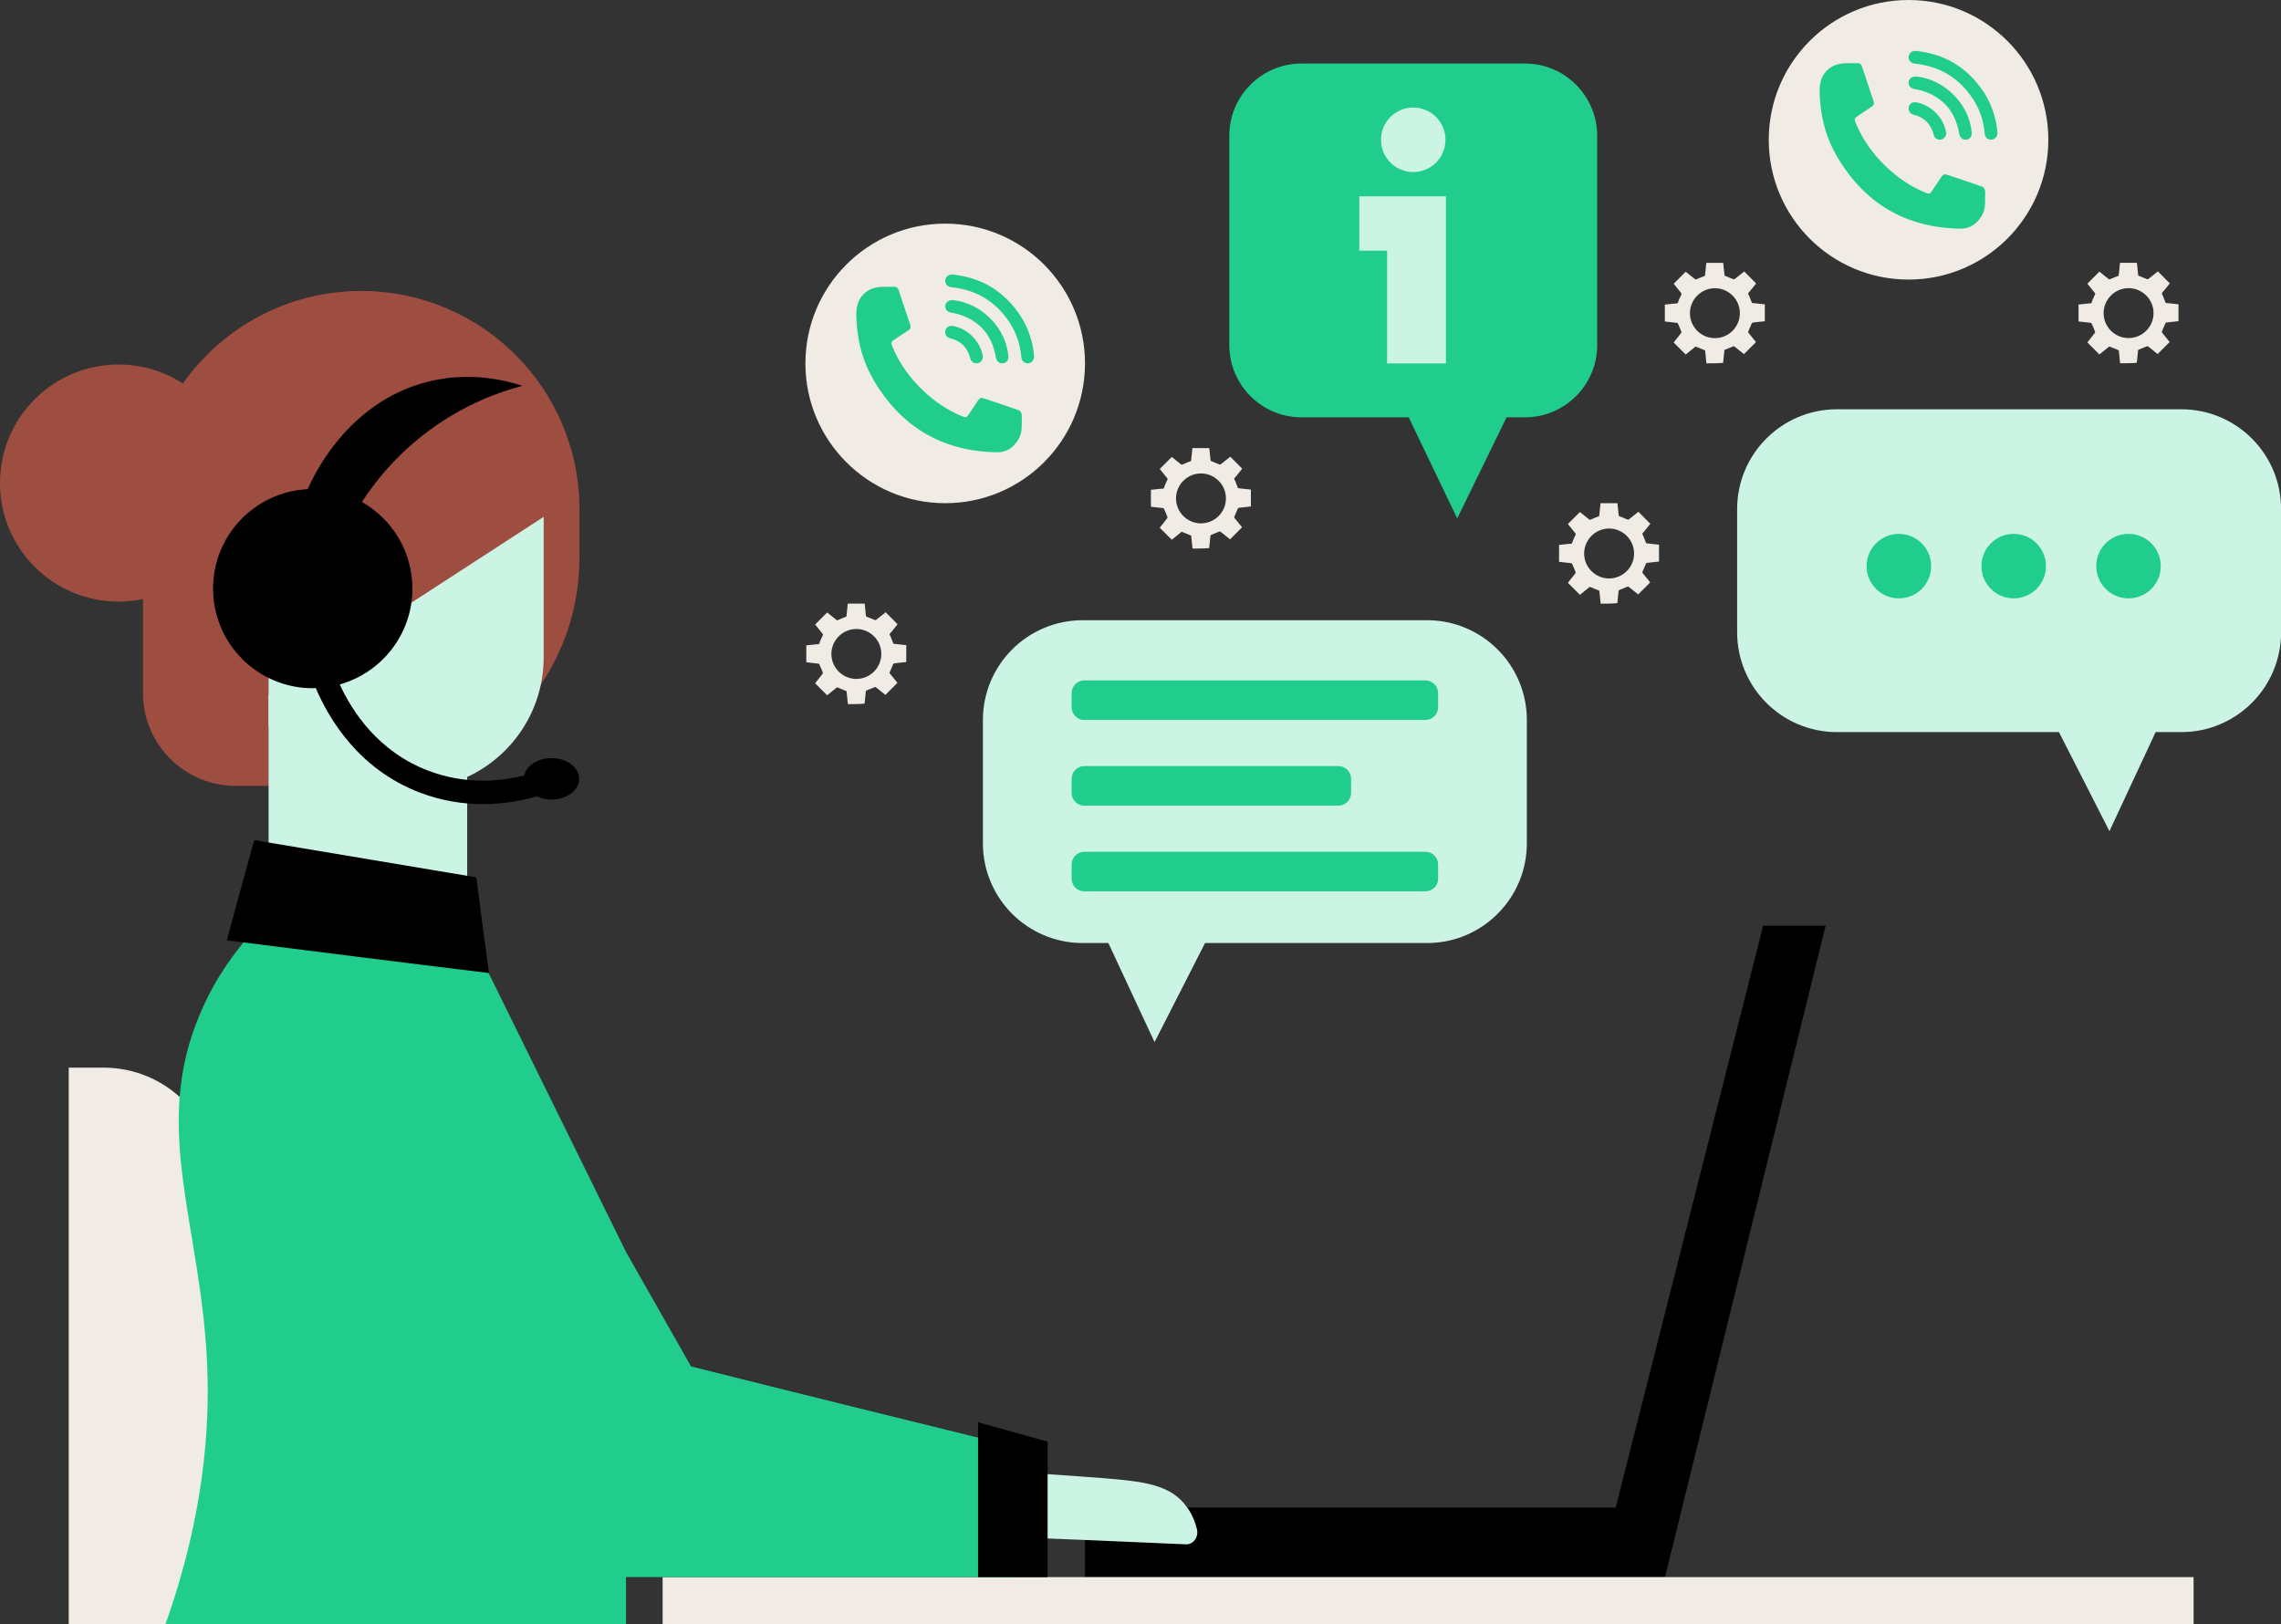
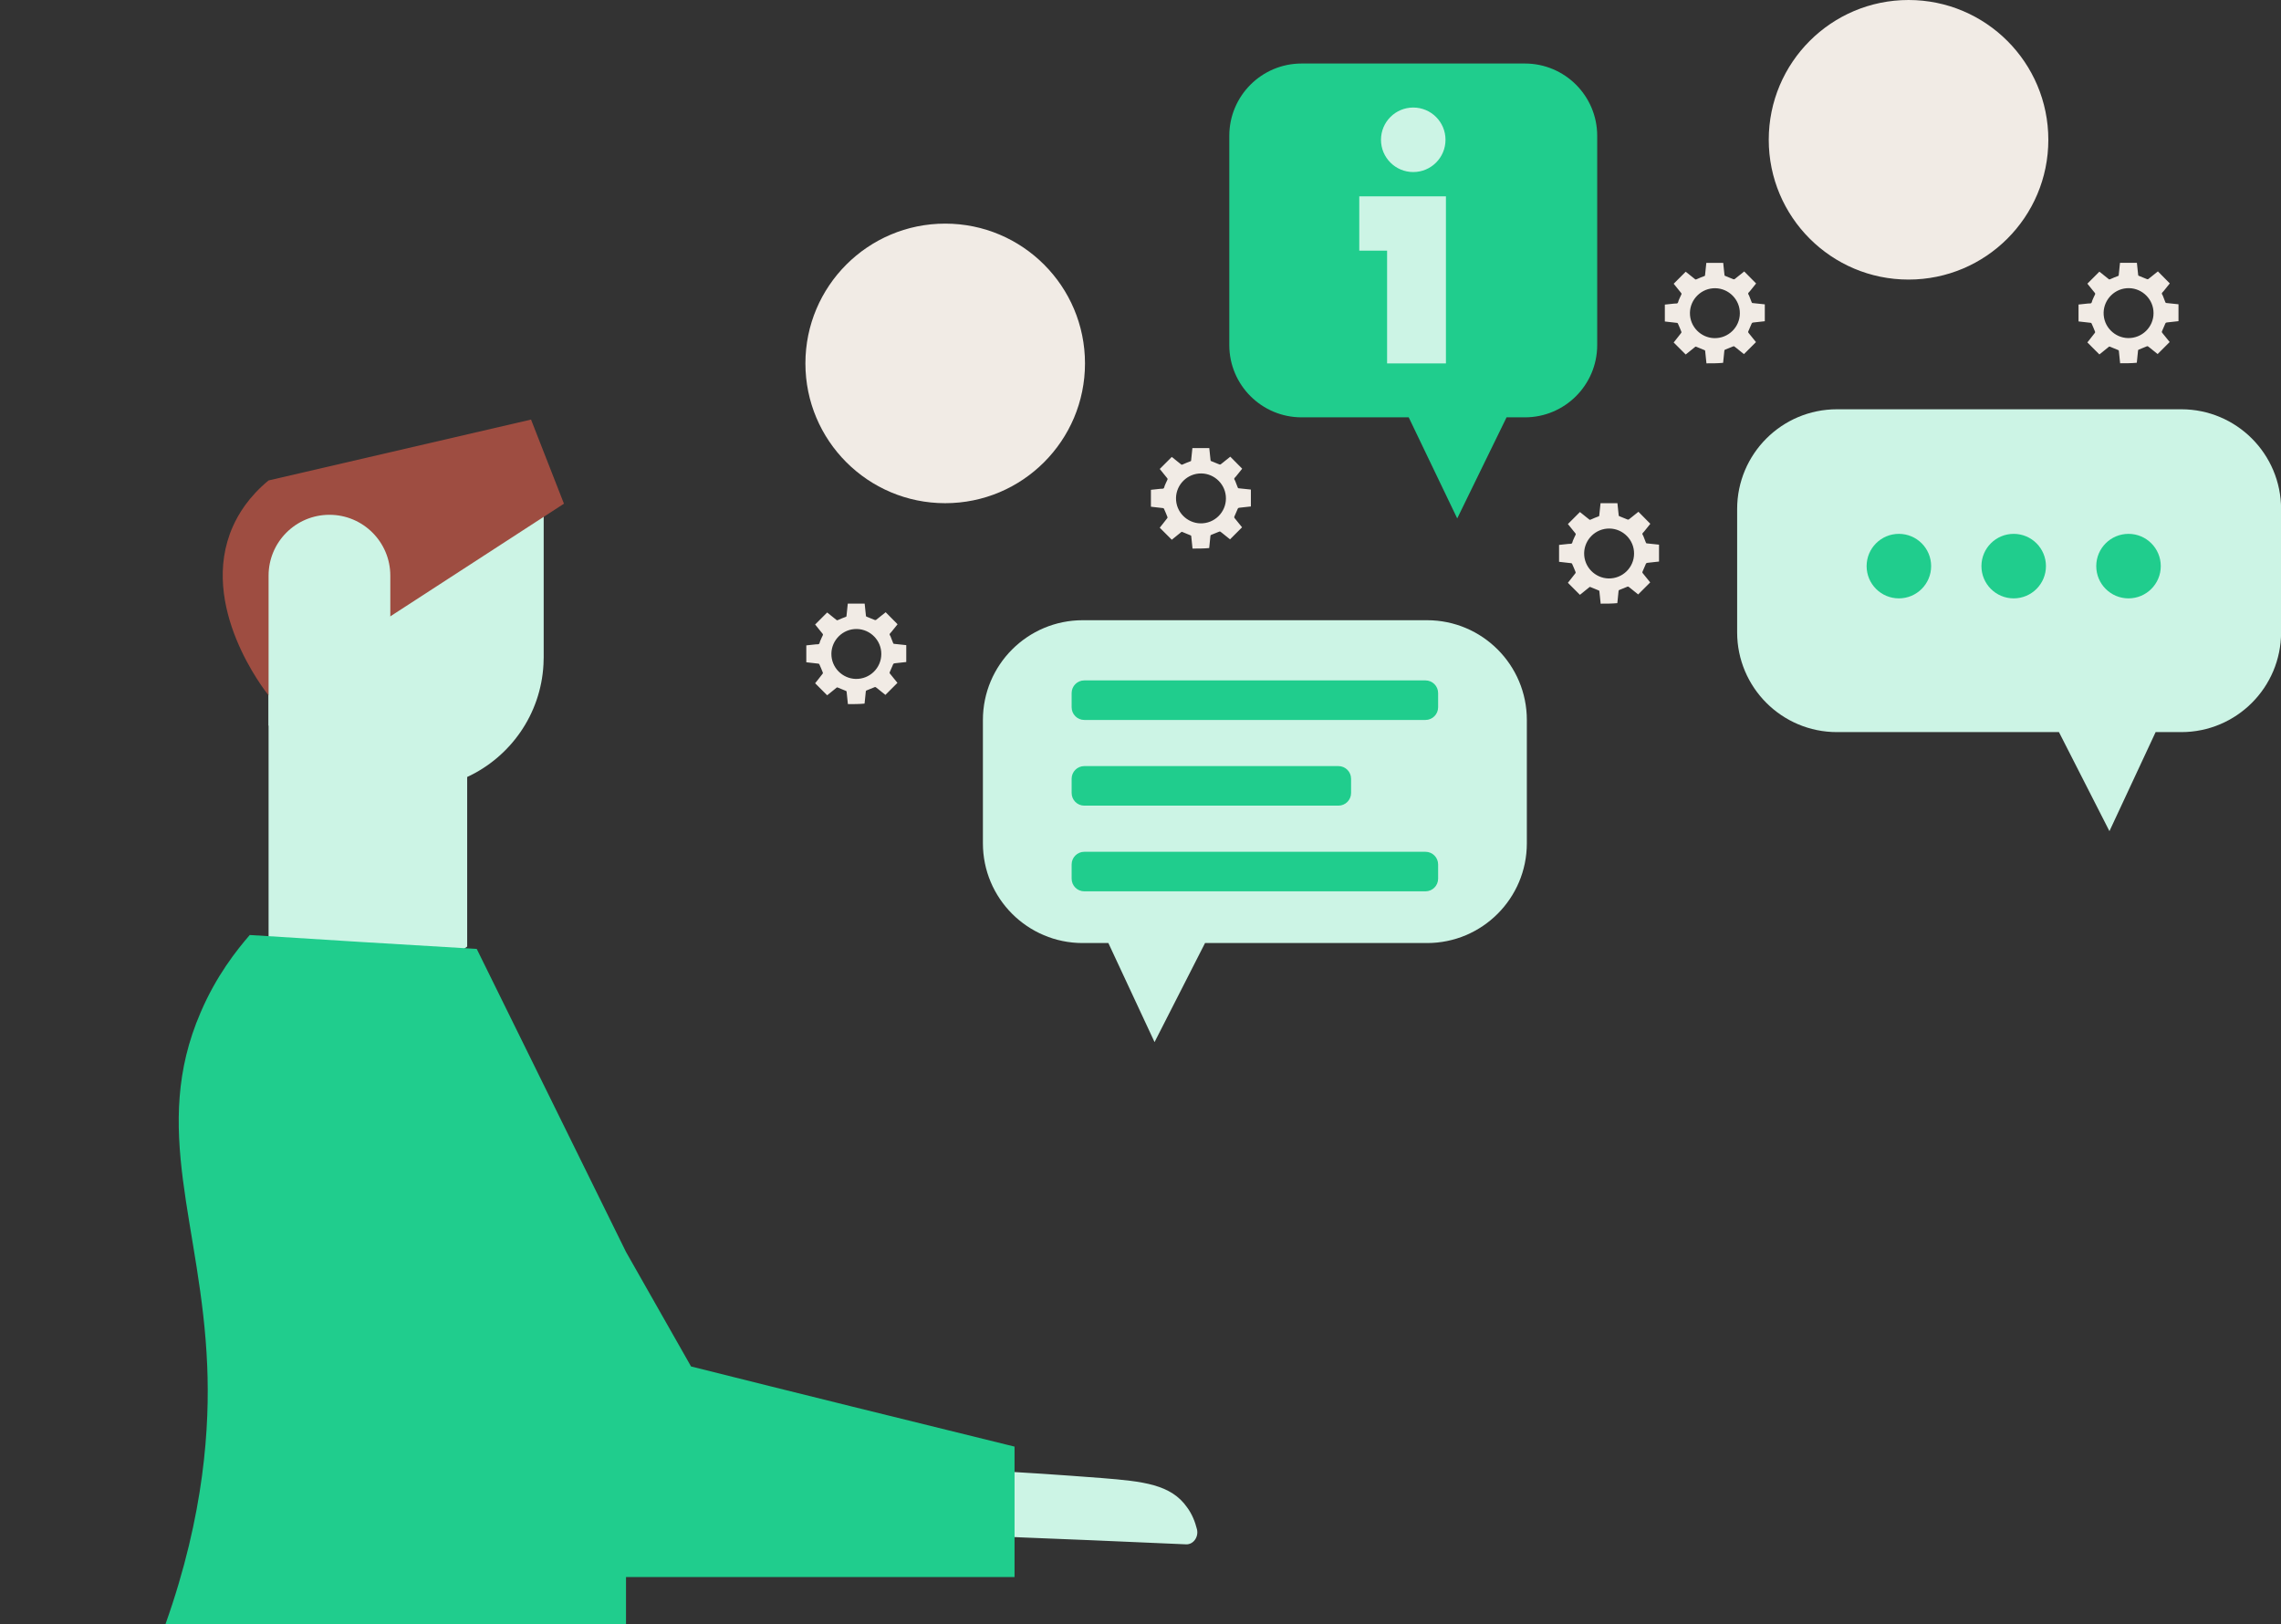
<svg xmlns="http://www.w3.org/2000/svg" fill="#000000" height="500" preserveAspectRatio="xMidYMid meet" version="1" viewBox="0.0 0.0 702.2 500.0" width="702.2" zoomAndPan="magnify">
  <rect x="0.0" y="0.0" width="702.2" height="500.0" fill="#333333" stroke="none" />
  <g id="change1_1">
-     <path d="M178.381,156.762v14.908c0,38.808-31.46,70.268-70.268,70.268H72.568c-15.769,0-28.552-12.783-28.552-28.552 v-28.96c-2.428,0.509-4.943,0.78-7.521,0.78C16.339,185.206,0,168.867,0,148.711c0-20.155,16.339-36.494,36.494-36.494 c7.302,0,14.098,2.153,19.803,5.847C68.461,100.84,88.508,89.58,111.198,89.58h0C148.302,89.58,178.381,119.658,178.381,156.762z" fill="#9e4d41" />
-   </g>
+     </g>
  <g id="change2_1">
-     <path d="M497.391,464.116H334.012v21.406h157.955h13.735c2.289,0,4.578,0,6.868,0c16.481-66.844,32.965-133.689,49.446-200.533 c-6.41,0-12.82,0-19.229,0C527.655,344.697,512.523,404.406,497.391,464.116z" />
-   </g>
+     </g>
  <g id="change3_1">
-     <path d="M675.291,500H203.989v-14.478h471.3L675.291,500L675.291,500z M31.855,328.682h-10.7V500h45.72V363.701 C66.876,344.361,51.197,328.682,31.855,328.682z" fill="#f1ebe5" />
-   </g>
+     </g>
  <g id="change4_1">
    <path d="M167.375,148.723v43.68v9.943c0,0.752-0.023,1.492-0.068,2.221c-0.82,15.388-10.216,28.487-23.486,34.636 v52.21c-10.216,7.195-20.434,14.389-30.65,21.584c-10.163-7.195-20.328-14.389-30.491-21.584V148.712 C110.903,148.712,139.139,148.712,167.375,148.723z M302.692,469.805c0.225,1.803,1.577,3.155,3.155,3.155 c19.716,0.79,39.543,1.577,59.258,2.479c2.254,0.113,3.943-2.254,3.38-4.62c-0.563-2.254-1.464-4.62-3.042-6.759 c-4.956-7.097-13.519-7.999-26.137-9.013c-13.181-1.014-24.784-1.803-34.699-2.254c-2.027-0.113-3.718,1.916-3.492,4.168 C301.678,461.131,302.242,465.525,302.692,469.805z" fill="#ccf4e5" />
  </g>
  <g id="change5_1">
    <path d="M491.694,41.813v64.412c0,12.292-9.965,22.257-22.257,22.257h-5.645l-15.19,31.121l-14.934-31.121h-32.975 c-12.292,0-22.257-9.965-22.257-22.257V41.813c0-12.292,9.965-22.257,22.257-22.257h68.743 C481.729,19.557,491.694,29.521,491.694,41.813z M312.325,445.356c-33.238-8.184-66.476-16.367-99.59-24.678l-20.019-35.252 c-15.361-31.098-30.596-62.197-45.955-93.295c-23.292-1.384-46.585-2.77-69.877-4.281c-4.03,4.659-10.325,12.591-15.109,23.796 c-15.486,35.756,0.252,65.47,2.014,108.905c0.755,18.256-0.755,45.451-12.842,79.446c47.214,0,94.552,0,141.766,0v-14.477h119.61 v-25.113l0,0C312.325,455.401,312.325,450.395,312.325,445.356z" fill="#20cd8d" />
  </g>
  <g id="change1_2">
    <path d="M173.612,155.069c-30.311,19.666-60.622,39.332-90.934,58.998c-0.903-1.106-21.866-27.527-10.997-51.975 c1.646-3.704,4.78-9.065,10.997-14.183c26.934-6.246,53.867-12.493,80.801-18.738C166.858,137.803,170.235,146.435,173.612,155.069z" fill="#9e4d41" />
  </g>
  <g id="change4_2">
    <path d="M101.418,158.484L101.418,158.484c-10.349,0-18.738,8.389-18.738,18.738v46.175h37.478v-46.175 C120.157,166.873,111.768,158.484,101.418,158.484z" fill="#ccf4e5" />
  </g>
  <g id="change2_2">
-     <path d="M146.638,270.101c1.259,9.82,2.518,19.642,3.902,29.462c-26.943-3.273-53.76-6.672-80.703-10.072 c2.77-10.325,5.541-20.523,8.435-30.846L146.638,270.101z M322.501,443.82c-7.135-1.987-14.269-3.972-21.406-5.957v47.658h21.406 C322.501,471.621,322.501,457.721,322.501,443.82z M169.774,233.388c-4.23,0-7.714,2.315-8.383,5.342 c-7.27,1.833-18.017,2.931-29.557-1.47c-15.287-5.831-23.315-17.994-27.245-26.552c12.9-3.628,22.369-15.452,22.369-29.512 c0-11.434-6.268-21.389-15.542-26.667c3.73-5.753,10.335-14.411,20.952-22.193c11.031-8.086,21.699-11.785,28.429-13.559 c-5.374-1.765-16.178-4.434-28.867-1.312c-25.316,6.228-35.878,30.029-37.192,33.125c-16.227,0.806-29.147,14.178-29.147,30.606 c0,16.946,13.737,30.683,30.683,30.683c0.319,0,0.628-0.038,0.945-0.048c4.157,9.778,13.372,25.054,32.041,32.174 c6.858,2.616,13.466,3.547,19.401,3.547c6.543,0,12.249-1.133,16.581-2.388c1.315,0.622,2.861,0.996,4.532,0.996 c4.707,0,8.523-2.859,8.523-6.386C178.298,236.247,174.482,233.388,169.774,233.388z" />
-   </g>
+     </g>
  <g id="change4_3">
    <path d="M702.227,156.724v37.937c0,16.969-13.756,30.725-30.725,30.725h-7.899l-14.218,30.495l-15.542-30.495H565.5 c-16.969,0-30.725-13.756-30.725-30.725v-37.937c0-16.969,13.756-30.725,30.725-30.725h106.003 C688.471,126,702.227,139.756,702.227,156.724z M302.585,221.665v37.937c0,16.969,13.756,30.725,30.725,30.725h7.899l14.218,30.495 l15.542-30.495h68.344c16.969,0,30.725-13.756,30.725-30.725v-37.937c0-16.969-13.756-30.725-30.725-30.725H333.31 C316.341,190.94,302.585,204.696,302.585,221.665z" fill="#ccf4e5" />
  </g>
  <g id="change5_2">
    <path d="M594.495,174.284c0,5.485-4.446,9.931-9.931,9.931s-9.931-4.446-9.931-9.931s4.446-9.931,9.931-9.931 S594.495,168.8,594.495,174.284z M619.91,164.354c-5.485,0-9.931,4.446-9.931,9.931s4.446,9.931,9.931,9.931 s9.931-4.446,9.931-9.931S625.395,164.354,619.91,164.354z M655.257,164.354c-5.485,0-9.931,4.446-9.931,9.931 s4.446,9.931,9.931,9.931s9.931-4.446,9.931-9.931S660.741,164.354,655.257,164.354z M442.722,217.747v-4.379 c0-2.153-1.745-3.898-3.898-3.898H333.798c-2.153,0-3.898,1.745-3.898,3.898v4.379c0,2.153,1.745,3.898,3.898,3.898h105.026 C440.977,221.645,442.722,219.9,442.722,217.747z M415.925,244.128v-4.379c0-2.153-1.745-3.898-3.898-3.898h-78.229 c-2.153,0-3.898,1.745-3.898,3.898v4.379c0,2.153,1.745,3.898,3.898,3.898h78.229C414.18,248.026,415.925,246.281,415.925,244.128z M442.722,270.509v-4.379c0-2.153-1.745-3.898-3.898-3.898H333.798c-2.153,0-3.898,1.745-3.898,3.898v4.379 c0,2.153,1.745,3.898,3.898,3.898h105.026C440.977,274.406,442.722,272.661,442.722,270.509z" fill="#20cd8d" />
  </g>
  <g id="change4_4">
    <path d="M445.126,60.443v16.73v34.705h-18.114V77.173h-8.565v-16.73h8.565H445.126z M435.065,33.105 c-5.485,0-9.931,4.446-9.931,9.931s4.446,9.931,9.931,9.931s9.931-4.446,9.931-9.931S440.55,33.105,435.065,33.105z" fill="#ccf4e5" />
  </g>
  <g id="change3_2">
    <path d="M334.012,111.878c0,23.768-19.268,43.035-43.035,43.035s-43.035-19.268-43.035-43.035 s19.268-43.035,43.035-43.035S334.012,88.11,334.012,111.878z M587.54,0c-23.768,0-43.035,19.268-43.035,43.035 s19.268,43.035,43.035,43.035c23.768,0,43.035-19.268,43.035-43.035S611.308,0,587.54,0z" fill="#f1ebe5" />
  </g>
  <g id="change5_3">
-     <path d="M314.54,129.629c0.036,1.974,0.027,3.947-1.055,5.707c-1.515,2.464-3.692,3.959-6.623,3.906 c-16.728-0.3-29.355-7.729-37.839-22.107c-3.108-5.268-4.822-11.045-5.259-17.16c-0.128-1.795-0.298-3.658,0.03-5.4 c0.716-3.807,3.697-6.132,7.588-6.261c1.299-0.043,2.6,0.001,3.9-0.018c0.704-0.01,1.123,0.295,1.345,0.965 c1.193,3.607,2.401,7.21,3.604,10.814c0.231,0.692,0.064,1.208-0.582,1.619c-1.401,0.892-2.776,1.825-4.154,2.753 c-1.253,0.845-1.3,1-0.733,2.361c2.159,5.186,5.39,9.626,9.448,13.478c3.495,3.317,7.428,5.976,11.889,7.829 c1.27,0.528,1.463,0.469,2.228-0.672c0.959-1.43,1.934-2.85,2.866-4.298c0.399-0.62,0.908-0.752,1.552-0.537 c3.663,1.222,7.331,2.427,10.973,3.711c0.362,0.128,0.707,0.715,0.786,1.139C314.634,128.16,314.54,128.903,314.54,129.629z M313.882,96.835c-4.971-7.292-11.845-11.445-20.659-12.311c-1.177-0.116-2.121,0.653-2.221,1.759 c-0.099,1.107,0.694,2.017,1.863,2.147c0.449,0.05,0.898,0.108,1.345,0.174c7.002,1.035,12.442,4.566,16.392,10.387 c2.227,3.281,3.457,6.947,3.807,10.905c0.109,1.23,0.942,1.989,2.073,1.943c1.059-0.043,1.862-0.928,1.865-2.057 C318.091,106.305,317.008,101.42,313.882,96.835z M291.001,94.088c-0.109,1.106,0.611,1.955,1.821,2.176 c0.74,0.135,1.492,0.243,2.208,0.462c6.589,2.019,10.384,6.489,11.547,13.245c0.22,1.28,1.069,1.992,2.218,1.861 c1.082-0.123,1.762-1.034,1.627-2.303c-0.464-4.36-2.306-8.097-5.321-11.235c-3.25-3.382-7.232-5.363-11.632-5.89 C292.001,92.35,291.104,93.043,291.001,94.088z M302.512,109.458c-0.844-4.44-4.491-8.15-8.931-9.068 c-0.344-0.071-0.725-0.119-1.06-0.047c-0.94,0.201-1.525,0.961-1.529,1.876c-0.004,0.991,0.578,1.717,1.653,1.976 c2.983,0.718,4.912,2.559,5.87,5.449c0.113,0.342,0.171,0.704,0.305,1.037c0.337,0.834,1.248,1.308,2.138,1.146 c0.908-0.165,1.617-1.006,1.62-1.996C302.565,109.753,302.54,109.605,302.512,109.458z M611.103,60.786 c0.036,1.974,0.027,3.947-1.055,5.707c-1.515,2.464-3.692,3.959-6.623,3.906c-16.728-0.3-29.356-7.729-37.839-22.107 c-3.108-5.268-4.822-11.045-5.259-17.16c-0.128-1.795-0.298-3.658,0.03-5.4c0.716-3.807,3.697-6.132,7.588-6.261 c1.299-0.043,2.6,0.001,3.9-0.018c0.704-0.01,1.123,0.295,1.345,0.965c1.193,3.607,2.401,7.21,3.604,10.814 c0.231,0.692,0.064,1.208-0.582,1.619c-1.401,0.892-2.776,1.825-4.154,2.753c-1.253,0.845-1.3,1-0.733,2.361 c2.159,5.186,5.39,9.626,9.448,13.478c3.495,3.317,7.428,5.976,11.889,7.829c1.27,0.528,1.463,0.469,2.228-0.672 c0.959-1.43,1.934-2.85,2.866-4.298c0.399-0.62,0.908-0.752,1.552-0.537c3.663,1.222,7.331,2.427,10.973,3.711 c0.362,0.128,0.707,0.715,0.786,1.139C611.198,59.318,611.103,60.061,611.103,60.786z M610.446,27.992 c-4.971-7.292-11.845-11.445-20.659-12.311c-1.177-0.116-2.121,0.653-2.221,1.759c-0.099,1.107,0.694,2.017,1.863,2.147 c0.449,0.05,0.898,0.108,1.345,0.174c7.002,1.035,12.442,4.566,16.392,10.387c2.227,3.281,3.457,6.947,3.807,10.905 c0.109,1.23,0.942,1.989,2.073,1.943c1.06-0.043,1.862-0.928,1.865-2.057C614.654,37.463,613.572,32.577,610.446,27.992z M587.564,25.246c-0.109,1.106,0.611,1.955,1.821,2.176c0.74,0.135,1.492,0.243,2.208,0.462c6.589,2.019,10.384,6.489,11.547,13.245 c0.22,1.28,1.069,1.992,2.218,1.861c1.082-0.123,1.762-1.034,1.627-2.303c-0.464-4.36-2.306-8.097-5.321-11.235 c-3.25-3.382-7.232-5.363-11.632-5.89C588.565,23.507,587.668,24.201,587.564,25.246z M599.076,40.615 c-0.844-4.44-4.491-8.15-8.931-9.068c-0.344-0.071-0.724-0.119-1.06-0.047c-0.94,0.201-1.525,0.961-1.529,1.876 c-0.004,0.991,0.578,1.718,1.653,1.976c2.983,0.718,4.912,2.559,5.87,5.449c0.113,0.342,0.171,0.704,0.305,1.037 c0.337,0.834,1.248,1.308,2.138,1.146c0.908-0.165,1.617-1.006,1.62-1.996C599.129,40.911,599.104,40.763,599.076,40.615z" fill="#20cd8d" />
-   </g>
+     </g>
  <g id="change3_3">
    <path d="M506.51,173.984c0.276-0.67,0.236-0.67,0.985-0.749c1.103-0.118,2.167-0.236,3.231-0.355 c0-1.734,0-3.467,0-5.201c-1.261-0.118-2.482-0.276-3.743-0.394c-0.197,0-0.236-0.118-0.315-0.276 c-0.236-0.63-0.512-1.3-0.749-1.931c-0.079-0.276-0.355-0.512-0.315-0.749c0.039-0.236,0.315-0.433,0.512-0.67 c0.63-0.788,1.3-1.615,1.931-2.403c-1.221-1.261-2.443-2.482-3.664-3.704c-0.079,0.079-0.158,0.118-0.236,0.197 c-0.906,0.709-1.812,1.458-2.719,2.167c-0.079,0.039-0.276,0.079-0.355,0.039c-0.867-0.315-1.694-0.709-2.522-1.024 c-0.158-0.039-0.236-0.079-0.236-0.276c-0.039-0.473-0.118-0.985-0.158-1.458c-0.079-0.749-0.158-1.497-0.236-2.285 c-1.734,0-3.467,0-5.201,0c-0.118,1.261-0.276,2.522-0.394,3.783c0,0.158-0.039,0.236-0.197,0.276 c-0.788,0.276-1.537,0.591-2.325,0.946c-0.276,0.118-0.433,0.197-0.67-0.079c-0.158-0.158-0.355-0.276-0.552-0.433 c-0.749-0.591-1.497-1.182-2.206-1.773c-1.261,1.261-2.482,2.482-3.704,3.704c0.749,0.946,1.537,1.931,2.325,2.876 c0.118,0.158,0.118,0.276,0.039,0.433c-0.315,0.591-0.552,1.221-0.827,1.812c-0.118,0.315-0.158,0.709-0.355,0.867 c-0.236,0.158-0.63,0.079-0.946,0.118c-0.985,0.118-1.97,0.197-2.955,0.315c0,1.734,0,3.467,0,5.201 c0.118,0,0.197,0.039,0.315,0.039c1.143,0.158,2.325,0.276,3.467,0.394c0.079,0,0.197,0.118,0.236,0.197 c0.394,0.827,0.709,1.655,1.064,2.522c0.039,0.118,0.039,0.276-0.039,0.355c-0.473,0.63-0.946,1.221-1.418,1.812 c-0.315,0.394-0.63,0.788-0.906,1.143c1.261,1.261,2.482,2.482,3.704,3.704c0.946-0.749,1.931-1.537,2.876-2.325 c0.158-0.158,0.276-0.118,0.433-0.039c0.788,0.315,1.576,0.67,2.404,0.985c0.197,0.079,0.276,0.118,0.276,0.315 c0.118,1.261,0.236,2.482,0.394,3.783c1.734,0,3.467,0,5.122-0.158c0-0.079,0.039-0.197,0.039-0.276 c0.118-1.143,0.236-2.325,0.355-3.507c0.039-0.158,0.079-0.236,0.236-0.276c0.827-0.315,1.655-0.67,2.522-1.024 c0.079-0.039,0.236,0,0.315,0.039c0.236,0.158,0.473,0.355,0.709,0.552c0.788,0.63,1.537,1.261,2.246,1.812 c1.261-1.261,2.482-2.482,3.704-3.704c-0.749-0.946-1.537-1.891-2.325-2.876c-0.118-0.158-0.118-0.276-0.039-0.433 C505.919,175.323,506.234,174.653,506.51,173.984z M495.123,178.081c-4.019-0.118-7.526-3.467-7.447-7.841 c0.079-4.098,3.507-7.604,7.841-7.526c4.137,0.079,7.565,3.507,7.526,7.723C503.043,174.653,499.536,178.2,495.123,178.081z M274.774,204.914c0.276-0.67,0.236-0.67,0.985-0.749c1.103-0.118,2.167-0.236,3.231-0.355c0-1.734,0-3.467,0-5.201 c-1.261-0.118-2.482-0.276-3.743-0.394c-0.197,0-0.236-0.118-0.315-0.276c-0.236-0.63-0.512-1.3-0.749-1.931 c-0.079-0.276-0.355-0.512-0.315-0.749c0.039-0.236,0.315-0.433,0.512-0.67c0.63-0.788,1.3-1.615,1.931-2.404 c-1.221-1.261-2.443-2.482-3.664-3.704c-0.079,0.079-0.158,0.118-0.236,0.197c-0.906,0.709-1.812,1.458-2.719,2.167 c-0.079,0.039-0.276,0.079-0.355,0.039c-0.867-0.315-1.694-0.709-2.522-1.024c-0.158-0.039-0.236-0.079-0.236-0.276 c-0.039-0.473-0.118-0.985-0.158-1.458c-0.079-0.749-0.158-1.497-0.236-2.285c-1.734,0-3.467,0-5.201,0 c-0.118,1.261-0.276,2.522-0.394,3.783c0,0.158-0.039,0.236-0.197,0.276c-0.788,0.276-1.537,0.591-2.325,0.946 c-0.276,0.118-0.433,0.197-0.67-0.079c-0.158-0.158-0.355-0.276-0.552-0.433c-0.749-0.591-1.497-1.182-2.206-1.773 c-1.261,1.261-2.482,2.482-3.704,3.704c0.749,0.946,1.537,1.931,2.325,2.876c0.118,0.158,0.118,0.276,0.039,0.433 c-0.315,0.591-0.552,1.221-0.827,1.812c-0.118,0.315-0.158,0.709-0.355,0.867c-0.236,0.158-0.63,0.079-0.946,0.118 c-0.985,0.118-1.97,0.197-2.955,0.315c0,1.734,0,3.467,0,5.201c0.118,0,0.197,0.039,0.315,0.039 c1.143,0.158,2.325,0.276,3.467,0.394c0.079,0,0.197,0.118,0.236,0.197c0.394,0.827,0.709,1.655,1.064,2.522 c0.039,0.118,0.039,0.276-0.039,0.355c-0.473,0.63-0.946,1.221-1.418,1.812c-0.315,0.394-0.63,0.788-0.906,1.143 c1.261,1.261,2.482,2.482,3.704,3.704c0.946-0.749,1.931-1.537,2.876-2.325c0.158-0.158,0.276-0.118,0.433-0.039 c0.788,0.315,1.576,0.67,2.404,0.985c0.197,0.079,0.276,0.118,0.276,0.315c0.118,1.261,0.236,2.482,0.394,3.783 c1.734,0,3.467,0,5.122-0.158c0-0.079,0.039-0.197,0.039-0.276c0.118-1.143,0.236-2.325,0.355-3.507 c0.039-0.158,0.079-0.236,0.236-0.276c0.827-0.315,1.655-0.67,2.522-1.024c0.079-0.039,0.236,0,0.315,0.039 c0.236,0.158,0.473,0.355,0.709,0.552c0.788,0.63,1.537,1.261,2.246,1.812c1.261-1.261,2.482-2.482,3.704-3.704 c-0.749-0.946-1.537-1.891-2.325-2.876c-0.118-0.158-0.118-0.276-0.039-0.433C274.183,206.253,274.498,205.583,274.774,204.914z M263.387,209.011c-4.019-0.118-7.526-3.467-7.447-7.841c0.079-4.098,3.507-7.604,7.841-7.526c4.137,0.079,7.565,3.507,7.526,7.723 C271.307,205.583,267.8,209.13,263.387,209.011z M380.865,157.024c0.276-0.67,0.236-0.67,0.985-0.749 c1.103-0.118,2.167-0.236,3.231-0.355c0-1.734,0-3.467,0-5.201c-1.261-0.118-2.482-0.276-3.743-0.394 c-0.197,0-0.236-0.118-0.315-0.276c-0.236-0.63-0.512-1.3-0.749-1.931c-0.079-0.276-0.355-0.512-0.315-0.749 c0.039-0.236,0.315-0.433,0.512-0.67c0.63-0.788,1.3-1.615,1.931-2.403c-1.221-1.261-2.443-2.482-3.664-3.704 c-0.079,0.079-0.158,0.118-0.236,0.197c-0.906,0.709-1.812,1.458-2.719,2.167c-0.079,0.039-0.276,0.079-0.355,0.039 c-0.867-0.315-1.694-0.709-2.522-1.024c-0.158-0.039-0.236-0.079-0.236-0.276c-0.039-0.473-0.118-0.985-0.158-1.458 c-0.079-0.749-0.158-1.497-0.236-2.285c-1.734,0-3.467,0-5.201,0c-0.118,1.261-0.276,2.522-0.394,3.783 c0,0.158-0.039,0.236-0.197,0.276c-0.788,0.276-1.537,0.591-2.325,0.946c-0.276,0.118-0.433,0.197-0.67-0.079 c-0.158-0.158-0.355-0.276-0.552-0.433c-0.749-0.591-1.497-1.182-2.206-1.773c-1.261,1.261-2.482,2.482-3.704,3.704 c0.749,0.946,1.537,1.931,2.325,2.876c0.118,0.158,0.118,0.276,0.039,0.433c-0.315,0.591-0.552,1.221-0.827,1.812 c-0.118,0.315-0.158,0.709-0.355,0.867c-0.236,0.158-0.63,0.079-0.946,0.118c-0.985,0.118-1.97,0.197-2.955,0.315 c0,1.734,0,3.467,0,5.201c0.118,0,0.197,0.039,0.315,0.039c1.143,0.158,2.325,0.276,3.467,0.394c0.079,0,0.197,0.118,0.236,0.197 c0.394,0.827,0.709,1.655,1.064,2.522c0.039,0.118,0.039,0.276-0.039,0.355c-0.473,0.63-0.946,1.221-1.418,1.812 c-0.315,0.394-0.63,0.788-0.906,1.143c1.261,1.261,2.482,2.482,3.704,3.704c0.946-0.749,1.931-1.537,2.876-2.325 c0.158-0.158,0.276-0.118,0.433-0.039c0.788,0.315,1.576,0.67,2.403,0.985c0.197,0.079,0.276,0.118,0.276,0.315 c0.118,1.261,0.236,2.482,0.394,3.783c1.734,0,3.467,0,5.122-0.158c0-0.079,0.039-0.197,0.039-0.276 c0.118-1.143,0.236-2.325,0.355-3.507c0.039-0.158,0.079-0.236,0.236-0.276c0.827-0.315,1.655-0.67,2.522-1.024 c0.079-0.039,0.236,0,0.315,0.039c0.236,0.158,0.473,0.355,0.709,0.552c0.788,0.63,1.537,1.261,2.246,1.812 c1.261-1.261,2.482-2.482,3.704-3.704c-0.749-0.946-1.537-1.891-2.325-2.876c-0.118-0.158-0.118-0.276-0.039-0.433 C380.273,158.364,380.589,157.694,380.865,157.024z M369.478,161.122c-4.019-0.118-7.526-3.467-7.447-7.841 c0.079-4.098,3.507-7.604,7.841-7.526c4.137,0.079,7.565,3.507,7.526,7.723C377.397,157.694,373.891,161.24,369.478,161.122z M666.427,99.98c0.276-0.67,0.236-0.67,0.985-0.749c1.103-0.118,2.167-0.236,3.231-0.355c0-1.734,0-3.467,0-5.201 c-1.261-0.118-2.482-0.276-3.743-0.394c-0.197,0-0.236-0.118-0.315-0.276c-0.236-0.63-0.512-1.3-0.749-1.931 c-0.079-0.276-0.355-0.512-0.315-0.749c0.039-0.236,0.315-0.433,0.512-0.67c0.63-0.788,1.3-1.615,1.931-2.403 c-1.221-1.261-2.443-2.482-3.664-3.704c-0.079,0.079-0.158,0.118-0.236,0.197c-0.906,0.709-1.812,1.458-2.719,2.167 c-0.079,0.039-0.276,0.079-0.355,0.039c-0.867-0.315-1.694-0.709-2.522-1.024c-0.158-0.039-0.236-0.079-0.236-0.276 c-0.039-0.473-0.118-0.985-0.158-1.458c-0.079-0.749-0.158-1.497-0.236-2.285c-1.734,0-3.467,0-5.201,0 c-0.118,1.261-0.276,2.522-0.394,3.783c0,0.158-0.039,0.236-0.197,0.276c-0.788,0.276-1.537,0.591-2.325,0.946 c-0.276,0.118-0.433,0.197-0.67-0.079c-0.158-0.158-0.355-0.276-0.552-0.433c-0.749-0.591-1.497-1.182-2.206-1.773 c-1.261,1.261-2.482,2.482-3.704,3.704c0.749,0.946,1.537,1.931,2.325,2.876c0.118,0.158,0.118,0.276,0.039,0.433 c-0.315,0.591-0.552,1.221-0.827,1.812c-0.118,0.315-0.158,0.709-0.355,0.867c-0.236,0.158-0.63,0.079-0.946,0.118 c-0.985,0.118-1.97,0.197-2.955,0.315c0,1.734,0,3.467,0,5.201c0.118,0,0.197,0.039,0.315,0.039 c1.143,0.158,2.325,0.276,3.467,0.394c0.079,0,0.197,0.118,0.236,0.197c0.394,0.827,0.709,1.655,1.064,2.522 c0.039,0.118,0.039,0.276-0.039,0.355c-0.473,0.63-0.946,1.221-1.418,1.812c-0.315,0.394-0.63,0.788-0.906,1.143 c1.261,1.261,2.482,2.482,3.704,3.704c0.946-0.749,1.931-1.537,2.876-2.325c0.158-0.158,0.276-0.118,0.433-0.039 c0.788,0.315,1.576,0.67,2.404,0.985c0.197,0.079,0.276,0.118,0.276,0.315c0.118,1.261,0.236,2.482,0.394,3.783 c1.734,0,3.467,0,5.122-0.158c0-0.079,0.039-0.197,0.039-0.276c0.118-1.143,0.236-2.325,0.355-3.507 c0.039-0.158,0.079-0.236,0.236-0.276c0.827-0.315,1.655-0.67,2.522-1.024c0.079-0.039,0.236,0,0.315,0.039 c0.236,0.158,0.473,0.355,0.709,0.552c0.788,0.63,1.537,1.261,2.246,1.812c1.261-1.261,2.482-2.482,3.704-3.704 c-0.749-0.946-1.537-1.891-2.325-2.876c-0.118-0.158-0.118-0.276-0.039-0.433C665.836,101.32,666.151,100.65,666.427,99.98z M655.04,104.078c-4.019-0.118-7.526-3.467-7.447-7.841c0.079-4.098,3.507-7.604,7.841-7.526c4.137,0.079,7.565,3.507,7.526,7.723 C662.96,100.65,659.453,104.196,655.04,104.078z M539.076,100.001c0.276-0.67,0.236-0.67,0.985-0.749 c1.103-0.118,2.167-0.236,3.231-0.355c0-1.734,0-3.467,0-5.201c-1.261-0.118-2.482-0.276-3.743-0.394 c-0.197,0-0.236-0.118-0.315-0.276c-0.236-0.63-0.512-1.3-0.749-1.931c-0.079-0.276-0.355-0.512-0.315-0.749 c0.039-0.236,0.315-0.433,0.512-0.67c0.63-0.788,1.3-1.615,1.931-2.403c-1.221-1.261-2.443-2.482-3.664-3.704 c-0.079,0.079-0.158,0.118-0.236,0.197c-0.906,0.709-1.812,1.458-2.719,2.167c-0.079,0.039-0.276,0.079-0.355,0.039 c-0.867-0.315-1.694-0.709-2.522-1.024c-0.158-0.039-0.236-0.079-0.236-0.276c-0.039-0.473-0.118-0.985-0.158-1.458 c-0.079-0.749-0.158-1.497-0.236-2.285c-1.734,0-3.467,0-5.201,0c-0.118,1.261-0.276,2.522-0.394,3.783 c0,0.158-0.039,0.236-0.197,0.276c-0.788,0.276-1.537,0.591-2.325,0.946c-0.276,0.118-0.433,0.197-0.67-0.079 c-0.158-0.158-0.355-0.276-0.552-0.433c-0.749-0.591-1.497-1.182-2.206-1.773c-1.261,1.261-2.482,2.482-3.704,3.704 c0.749,0.946,1.537,1.931,2.325,2.876c0.118,0.158,0.118,0.276,0.039,0.433c-0.315,0.591-0.552,1.221-0.827,1.812 c-0.118,0.315-0.158,0.709-0.355,0.867c-0.236,0.158-0.63,0.079-0.946,0.118c-0.985,0.118-1.97,0.197-2.955,0.315 c0,1.734,0,3.467,0,5.201c0.118,0,0.197,0.039,0.315,0.039c1.143,0.158,2.325,0.276,3.467,0.394c0.079,0,0.197,0.118,0.236,0.197 c0.394,0.827,0.709,1.655,1.064,2.522c0.039,0.118,0.039,0.276-0.039,0.355c-0.473,0.63-0.946,1.221-1.418,1.812 c-0.315,0.394-0.63,0.788-0.906,1.143c1.261,1.261,2.482,2.482,3.704,3.704c0.946-0.749,1.931-1.537,2.876-2.325 c0.158-0.158,0.276-0.118,0.433-0.039c0.788,0.315,1.576,0.67,2.404,0.985c0.197,0.079,0.276,0.118,0.276,0.315 c0.118,1.261,0.236,2.482,0.394,3.783c1.734,0,3.467,0,5.122-0.158c0-0.079,0.039-0.197,0.039-0.276 c0.118-1.143,0.236-2.325,0.355-3.507c0.039-0.158,0.079-0.236,0.236-0.276c0.827-0.315,1.655-0.67,2.522-1.024 c0.079-0.039,0.236,0,0.315,0.039c0.236,0.158,0.473,0.355,0.709,0.552c0.788,0.63,1.537,1.261,2.246,1.812 c1.261-1.261,2.482-2.482,3.704-3.704c-0.749-0.946-1.537-1.891-2.325-2.876c-0.118-0.158-0.118-0.276-0.039-0.433 C538.485,101.34,538.8,100.671,539.076,100.001z M527.689,104.099c-4.019-0.118-7.526-3.467-7.447-7.841 c0.079-4.098,3.507-7.604,7.841-7.526c4.137,0.079,7.565,3.507,7.526,7.723C535.608,100.671,532.102,104.217,527.689,104.099z" fill="#f1ebe5" />
  </g>
</svg>